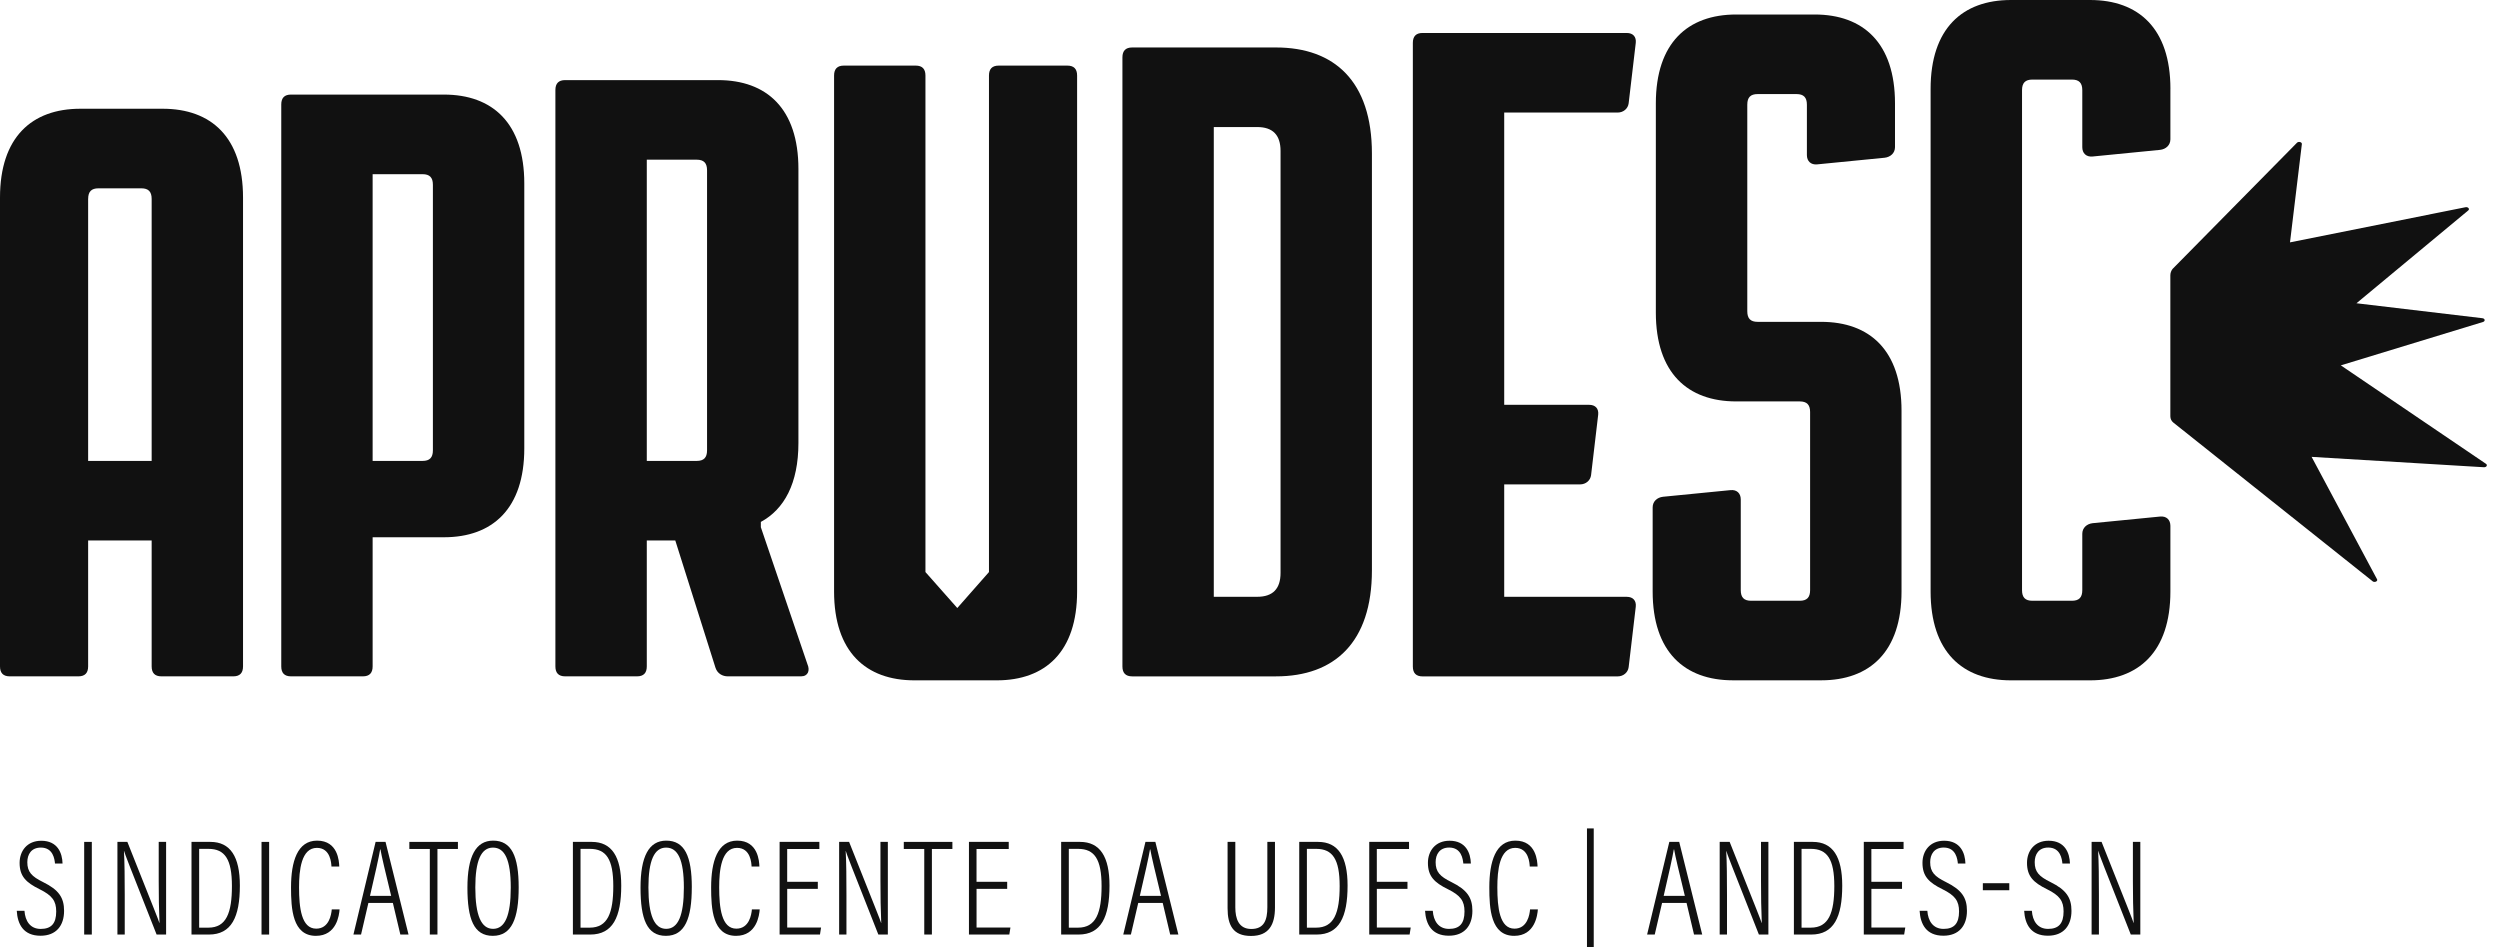
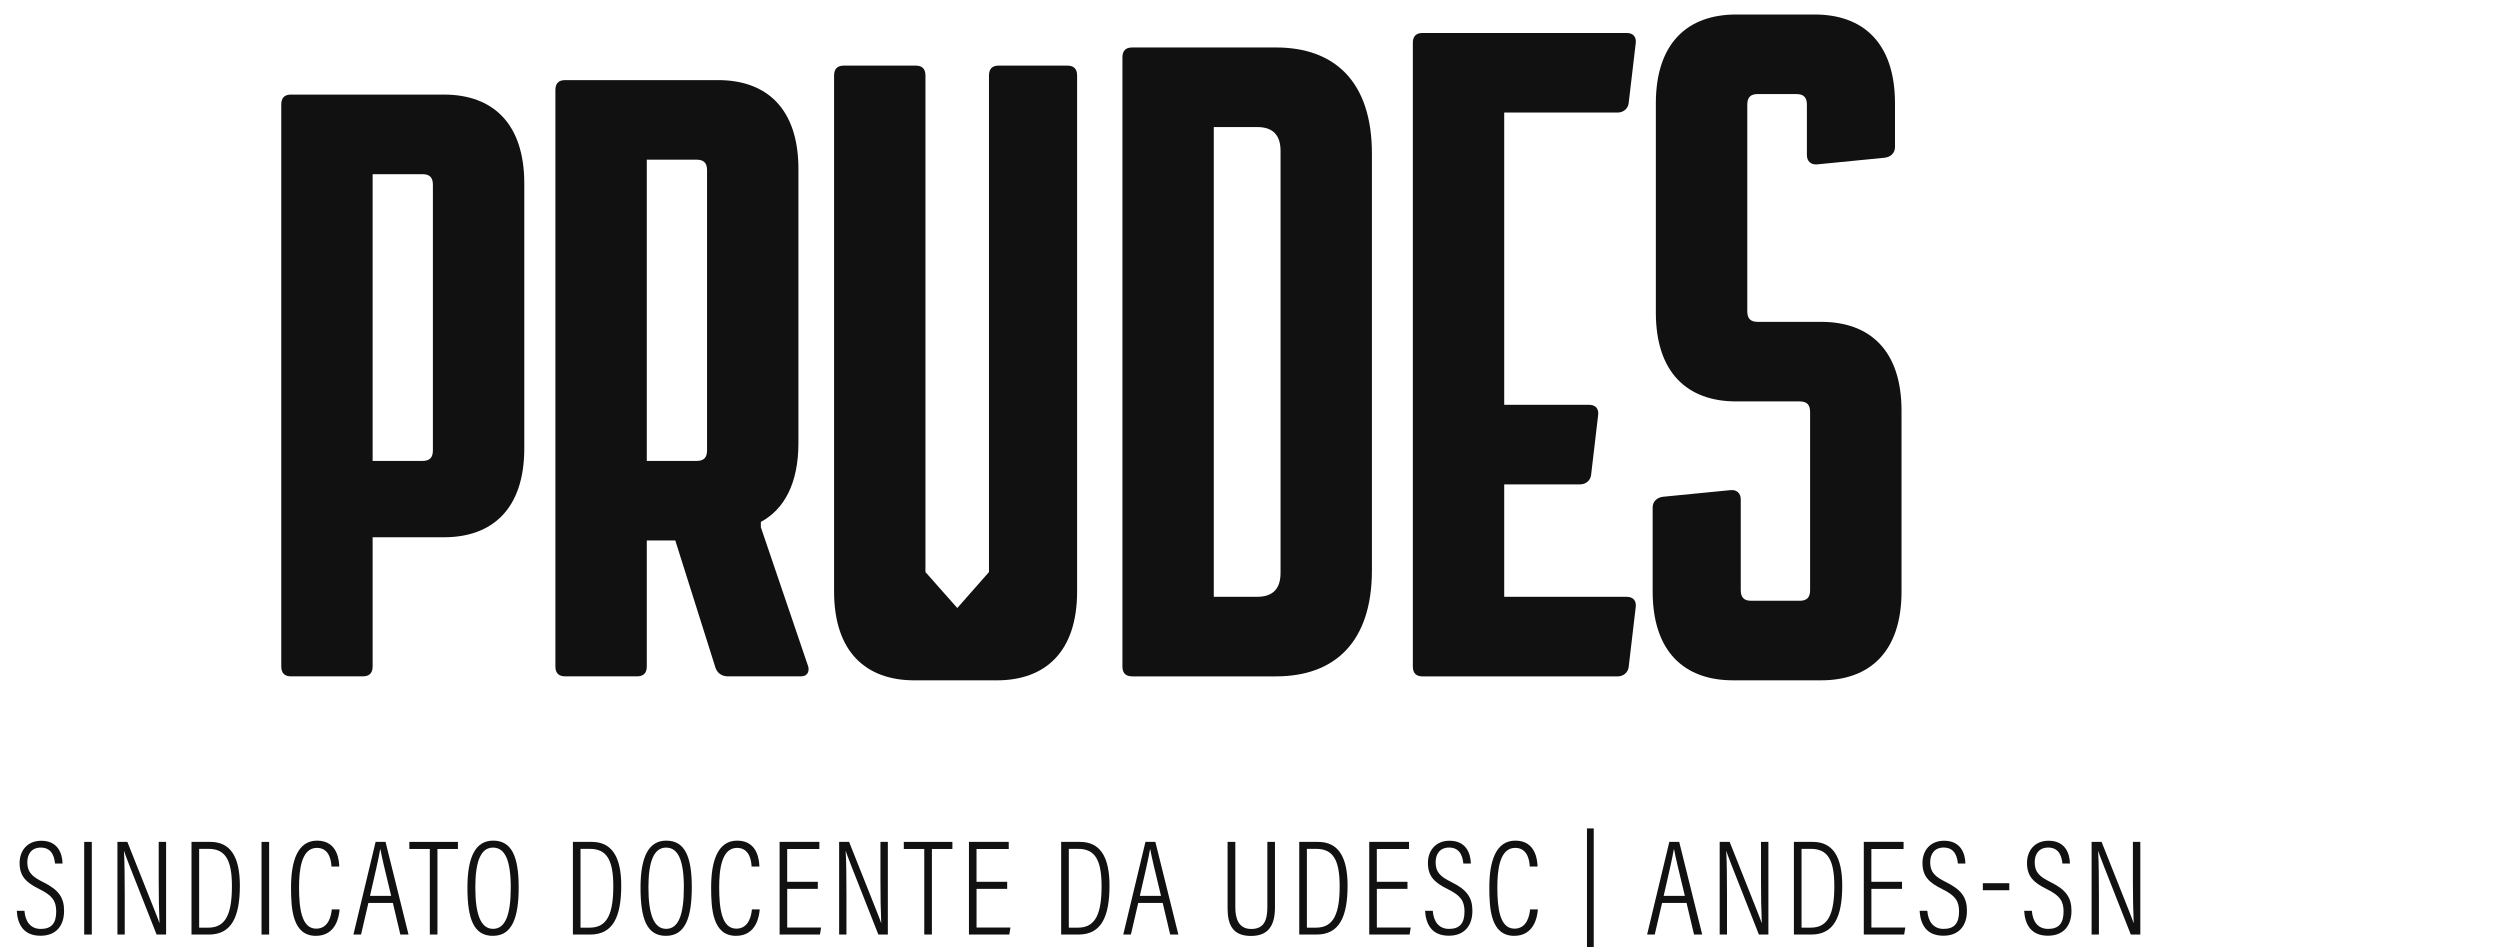
<svg xmlns="http://www.w3.org/2000/svg" width="95" height="36" viewBox="0 0 95 36" fill="none">
  <g clip-path="url(#clip0_486_7923)">
-     <path d="M3.054 4.132H6.181C8.028 4.132 9.235 5.215 9.235 7.508V25.323C9.235 25.575 9.112 25.701 8.866 25.701H6.132C5.886 25.701 5.763 25.575 5.763 25.323V20.538H3.349V25.323C3.349 25.575 3.226 25.701 2.98 25.701H0.369C0.123 25.701 0 25.575 0 25.323V7.509C0 5.215 1.207 4.132 3.054 4.132ZM3.349 7.559V17.515H5.763V7.559C5.763 7.281 5.64 7.156 5.369 7.156H3.744C3.473 7.156 3.35 7.281 3.35 7.559H3.349Z" fill="#111111" />
    <path d="M16.869 3.594C18.715 3.594 19.923 4.678 19.923 6.971V17.039C19.923 19.332 18.716 20.416 16.869 20.416H14.16V25.323C14.16 25.575 14.037 25.701 13.79 25.701H11.057C10.81 25.701 10.688 25.575 10.688 25.323V3.972C10.688 3.72 10.81 3.594 11.057 3.594H16.869ZM14.16 6.619V17.515H16.056C16.327 17.515 16.45 17.39 16.45 17.112V7.022C16.45 6.744 16.327 6.619 16.056 6.619H14.16Z" fill="#111111" />
    <path d="M27.287 3.044C29.133 3.044 30.34 4.127 30.34 6.42V16.834C30.34 18.372 29.799 19.354 28.912 19.833V20.034L30.685 25.247C30.784 25.474 30.71 25.701 30.439 25.701H27.656C27.459 25.701 27.262 25.6 27.188 25.373L25.661 20.538H24.578V25.323C24.578 25.575 24.455 25.701 24.208 25.701H21.475C21.228 25.701 21.105 25.575 21.105 25.323V3.422C21.105 3.169 21.228 3.044 21.475 3.044H27.287ZM24.578 6.067V17.515H26.474C26.745 17.515 26.868 17.39 26.868 17.112V6.471C26.868 6.194 26.745 6.068 26.474 6.068H24.578V6.067Z" fill="#111111" />
    <path d="M37.877 25.853H34.749C32.902 25.853 31.695 24.769 31.695 22.477V2.871C31.695 2.619 31.818 2.493 32.065 2.493H34.798C35.045 2.493 35.167 2.619 35.167 2.871V21.738L36.377 23.105L37.581 21.738V2.871C37.581 2.619 37.703 2.493 37.95 2.493H40.56C40.807 2.493 40.93 2.619 40.93 2.871V22.477C40.93 24.77 39.723 25.853 37.876 25.853H37.877Z" fill="#111111" />
    <path d="M42.652 25.324V2.182C42.652 1.93 42.775 1.804 43.022 1.804H48.489C50.705 1.804 52.133 3.089 52.133 5.836V21.67C52.133 24.417 50.705 25.702 48.489 25.702H43.022C42.775 25.702 42.652 25.576 42.652 25.324ZM46.124 4.828V22.678H47.774C48.366 22.678 48.661 22.376 48.661 21.771V5.735C48.661 5.13 48.366 4.828 47.774 4.828H46.124Z" fill="#111111" />
    <path d="M53.688 25.324V1.631C53.688 1.379 53.811 1.253 54.057 1.253H61.815C62.061 1.253 62.184 1.404 62.159 1.631L61.889 3.924C61.864 4.126 61.692 4.277 61.47 4.277H57.16V15.383H60.387C60.633 15.383 60.756 15.534 60.731 15.761L60.461 18.054C60.436 18.255 60.264 18.407 60.042 18.407H57.16V22.679H61.815C62.061 22.679 62.184 22.83 62.159 23.057L61.889 25.35C61.864 25.551 61.692 25.703 61.47 25.703H54.057C53.81 25.703 53.688 25.577 53.688 25.325L53.688 25.324Z" fill="#111111" />
    <path d="M62.922 11.877V3.928C62.922 1.634 64.129 0.551 65.976 0.551H68.956C70.803 0.551 72.01 1.635 72.01 3.928V5.591C72.01 5.817 71.838 5.969 71.616 5.994L69.055 6.246C68.809 6.271 68.662 6.12 68.662 5.893V3.978C68.662 3.701 68.539 3.575 68.268 3.575H66.79C66.519 3.575 66.397 3.701 66.397 3.978V11.827C66.397 12.104 66.519 12.23 66.79 12.23H69.204C71.051 12.23 72.258 13.314 72.258 15.607V22.476C72.258 24.769 71.051 25.852 69.204 25.852H65.855C64.008 25.852 62.801 24.769 62.801 22.476V19.28C62.801 19.053 62.973 18.902 63.195 18.877L65.756 18.625C66.002 18.599 66.149 18.75 66.149 18.977V22.426C66.149 22.703 66.272 22.829 66.543 22.829H68.39C68.661 22.829 68.784 22.703 68.784 22.426V15.657C68.784 15.38 68.661 15.254 68.39 15.254H65.976C64.13 15.254 62.922 14.171 62.922 11.878V11.877Z" fill="#111111" />
-     <path d="M82.475 3.376V5.292C82.475 5.518 82.303 5.67 82.082 5.695L79.521 5.947C79.274 5.972 79.127 5.821 79.127 5.594V3.427C79.127 3.15 79.004 3.024 78.733 3.024H77.231C76.96 3.024 76.837 3.15 76.837 3.427V22.426C76.837 22.703 76.96 22.829 77.231 22.829H78.733C79.004 22.829 79.127 22.703 79.127 22.426V20.284C79.127 20.058 79.299 19.906 79.521 19.881L82.082 19.629C82.328 19.604 82.475 19.755 82.475 19.982V22.477C82.475 24.77 81.269 25.853 79.421 25.853H76.417C74.57 25.853 73.363 24.769 73.363 22.477V3.376C73.364 1.084 74.57 0 76.418 0H79.422C81.269 0 82.476 1.084 82.476 3.376H82.475Z" fill="#111111" />
-     <path d="M82.473 10.465V15.82C82.473 15.913 82.514 16 82.587 16.058L90.172 22.098C90.261 22.146 90.376 22.071 90.322 22.001L87.841 17.361L94.389 17.755C94.486 17.761 94.538 17.673 94.467 17.625L88.951 13.884L94.354 12.235C94.449 12.206 94.433 12.104 94.331 12.092L89.545 11.524L93.793 7.997C93.863 7.939 93.782 7.851 93.682 7.876L87.02 9.21L87.471 5.474C87.478 5.398 87.345 5.363 87.285 5.425L82.559 10.218C82.503 10.288 82.473 10.375 82.473 10.465Z" fill="#111111" />
    <path d="M0.637 34.611H0.93C0.957 34.998 1.147 35.299 1.547 35.299C1.948 35.299 2.136 35.094 2.136 34.637C2.136 34.237 1.986 34.028 1.506 33.791C0.986 33.536 0.745 33.296 0.745 32.79C0.745 32.337 1.029 31.949 1.568 31.949C2.192 31.949 2.367 32.418 2.377 32.815H2.09C2.074 32.655 2.023 32.208 1.553 32.208C1.19 32.208 1.038 32.465 1.038 32.763C1.038 33.13 1.199 33.304 1.64 33.521C2.236 33.815 2.435 34.112 2.435 34.613C2.435 35.17 2.139 35.558 1.54 35.558C0.887 35.558 0.666 35.117 0.637 34.611H0.637Z" fill="#111111" />
    <path d="M3.489 31.992V35.513H3.199V31.992H3.489Z" fill="#111111" />
    <path d="M4.462 35.513V31.992H4.84C5.879 34.609 6.012 34.926 6.056 35.072H6.061C6.039 34.581 6.031 34.046 6.031 33.476V31.992H6.312V35.513H5.951C4.87 32.775 4.752 32.47 4.715 32.339H4.71C4.735 32.782 4.74 33.38 4.74 34.015V35.513H4.461H4.462Z" fill="#111111" />
    <path d="M7.277 31.992H7.994C8.754 31.992 9.115 32.554 9.115 33.653C9.115 34.85 8.794 35.513 7.936 35.513H7.277V31.992ZM7.568 35.251H7.918C8.601 35.251 8.813 34.688 8.813 33.67C8.813 32.653 8.547 32.257 7.923 32.257H7.568V35.251V35.251Z" fill="#111111" />
    <path d="M10.227 31.992V35.513H9.938V31.992H10.227Z" fill="#111111" />
    <path d="M12.904 34.557C12.889 34.771 12.794 35.562 12.005 35.562C11.112 35.562 11.059 34.531 11.059 33.72C11.059 32.739 11.3 31.944 12.049 31.944C12.848 31.944 12.885 32.736 12.892 32.928H12.595C12.589 32.808 12.563 32.219 12.043 32.219C11.444 32.219 11.364 33.077 11.364 33.718C11.364 34.49 11.45 35.289 12.015 35.289C12.508 35.289 12.591 34.751 12.607 34.557H12.904Z" fill="#111111" />
    <path d="M13.999 34.311L13.72 35.513H13.43L14.273 31.992H14.65L15.524 35.513H15.213L14.929 34.311H13.999ZM14.864 34.042C14.638 33.107 14.5 32.535 14.457 32.276H14.446C14.397 32.576 14.245 33.247 14.06 34.042H14.864Z" fill="#111111" />
    <path d="M16.333 32.261H15.555V31.992H17.401V32.261H16.623V35.512H16.333V32.261H16.333Z" fill="#111111" />
    <path d="M19.71 33.72C19.71 34.889 19.453 35.562 18.727 35.562C18 35.562 17.762 34.916 17.762 33.732C17.762 32.547 18.078 31.944 18.74 31.944C19.439 31.944 19.71 32.538 19.71 33.72H19.71ZM18.062 33.722C18.062 34.788 18.287 35.296 18.737 35.296C19.188 35.296 19.409 34.794 19.409 33.73C19.409 32.667 19.181 32.209 18.733 32.209C18.285 32.209 18.062 32.699 18.062 33.722Z" fill="#111111" />
    <path d="M21.77 31.992H22.486C23.246 31.992 23.607 32.554 23.607 33.653C23.607 34.85 23.286 35.513 22.428 35.513H21.77V31.992ZM22.06 35.251H22.41C23.094 35.251 23.305 34.688 23.305 33.67C23.305 32.653 23.039 32.257 22.415 32.257H22.06V35.251V35.251Z" fill="#111111" />
    <path d="M26.288 33.72C26.288 34.889 26.032 35.562 25.305 35.562C24.578 35.562 24.34 34.916 24.34 33.732C24.34 32.547 24.656 31.944 25.318 31.944C26.017 31.944 26.289 32.538 26.289 33.72H26.288ZM24.64 33.722C24.64 34.788 24.865 35.296 25.315 35.296C25.766 35.296 25.987 34.794 25.987 33.73C25.987 32.667 25.759 32.209 25.311 32.209C24.863 32.209 24.64 32.699 24.64 33.722Z" fill="#111111" />
    <path d="M28.869 34.557C28.854 34.771 28.759 35.562 27.97 35.562C27.076 35.562 27.023 34.531 27.023 33.72C27.023 32.739 27.265 31.944 28.014 31.944C28.812 31.944 28.85 32.736 28.857 32.928H28.56C28.554 32.808 28.528 32.219 28.008 32.219C27.408 32.219 27.329 33.077 27.329 33.718C27.329 34.49 27.415 35.289 27.98 35.289C28.473 35.289 28.556 34.751 28.572 34.557H28.869Z" fill="#111111" />
    <path d="M31.078 33.778H29.914V35.245H31.201L31.159 35.513H29.625V31.992H31.136V32.261H29.913V33.508H31.077V33.777L31.078 33.778Z" fill="#111111" />
    <path d="M31.887 35.513V31.992H32.266C33.305 34.609 33.438 34.926 33.482 35.072H33.487C33.465 34.581 33.457 34.046 33.457 33.476V31.992H33.738V35.513H33.377C32.296 32.775 32.177 32.47 32.14 32.339H32.136C32.161 32.782 32.165 33.38 32.165 34.015V35.513H31.887H31.887Z" fill="#111111" />
    <path d="M35.122 32.261H34.344V31.992H36.191V32.261H35.412V35.512H35.122V32.261H35.122Z" fill="#111111" />
    <path d="M38.273 33.778H37.109V35.245H38.397L38.354 35.513H36.82V31.992H38.332V32.261H37.108V33.508H38.273V33.777L38.273 33.778Z" fill="#111111" />
    <path d="M40.324 31.992H41.041C41.801 31.992 42.161 32.554 42.161 33.653C42.161 34.85 41.841 35.513 40.983 35.513H40.324V31.992ZM40.615 35.251H40.965C41.648 35.251 41.86 34.688 41.86 33.67C41.86 32.653 41.593 32.257 40.97 32.257H40.615V35.251V35.251Z" fill="#111111" />
    <path d="M43.253 34.311L42.974 35.513H42.684L43.527 31.992H43.904L44.778 35.513H44.467L44.183 34.311H43.253ZM44.118 34.042C43.892 33.107 43.754 32.535 43.711 32.276H43.7C43.651 32.576 43.499 33.247 43.314 34.042H44.118Z" fill="#111111" />
    <path d="M46.942 31.992V34.48C46.942 34.905 47.067 35.301 47.549 35.301C48.031 35.301 48.159 34.97 48.159 34.476V31.992H48.449V34.482C48.449 35.126 48.228 35.566 47.539 35.566C46.851 35.566 46.648 35.153 46.648 34.512V31.992H46.943H46.942Z" fill="#111111" />
    <path d="M49.371 31.992H50.088C50.848 31.992 51.208 32.554 51.208 33.653C51.208 34.85 50.888 35.513 50.03 35.513H49.371V31.992ZM49.662 35.251H50.012C50.695 35.251 50.907 34.688 50.907 33.67C50.907 32.653 50.64 32.257 50.017 32.257H49.662V35.251V35.251Z" fill="#111111" />
    <path d="M53.484 33.777H52.32V35.245H53.608L53.565 35.513H52.031V31.991H53.543V32.261H52.319V33.508H53.484V33.777L53.484 33.777Z" fill="#111111" />
    <path d="M54.153 34.61H54.446C54.472 34.997 54.663 35.298 55.063 35.298C55.463 35.298 55.651 35.094 55.651 34.636C55.651 34.237 55.502 34.028 55.022 33.791C54.501 33.536 54.261 33.295 54.261 32.789C54.261 32.336 54.544 31.948 55.083 31.948C55.707 31.948 55.883 32.418 55.893 32.814H55.606C55.59 32.655 55.539 32.207 55.069 32.207C54.706 32.207 54.554 32.465 54.554 32.762C54.554 33.13 54.714 33.304 55.156 33.52C55.752 33.815 55.951 34.111 55.951 34.612C55.951 35.169 55.654 35.557 55.055 35.557C54.403 35.557 54.182 35.116 54.152 34.61H54.153Z" fill="#111111" />
    <path d="M58.439 34.557C58.424 34.771 58.33 35.562 57.54 35.562C56.647 35.562 56.594 34.531 56.594 33.72C56.594 32.739 56.835 31.944 57.584 31.944C58.383 31.944 58.42 32.736 58.427 32.928H58.13C58.124 32.808 58.098 32.219 57.578 32.219C56.979 32.219 56.899 33.077 56.899 33.718C56.899 34.49 56.985 35.289 57.55 35.289C58.043 35.289 58.127 34.751 58.142 34.557H58.439Z" fill="#111111" />
    <path d="M63.159 34.311L62.88 35.513H62.59L63.434 31.992H63.81L64.684 35.513H64.373L64.089 34.311H63.159ZM64.024 34.042C63.798 33.107 63.659 32.535 63.616 32.276H63.605C63.556 32.576 63.404 33.247 63.22 34.042H64.024Z" fill="#111111" />
    <path d="M65.348 35.513V31.992H65.727C66.766 34.609 66.898 34.926 66.943 35.072H66.948C66.926 34.581 66.918 34.046 66.918 33.476V31.992H67.199V35.513H66.838C65.757 32.775 65.638 32.47 65.601 32.339H65.597C65.621 32.782 65.626 33.38 65.626 34.015V35.513H65.348H65.348Z" fill="#111111" />
    <path d="M68.168 31.992H68.885C69.645 31.992 70.005 32.554 70.005 33.653C70.005 34.85 69.685 35.513 68.827 35.513H68.168V31.992ZM68.459 35.251H68.809C69.492 35.251 69.704 34.688 69.704 33.67C69.704 32.653 69.437 32.257 68.814 32.257H68.459V35.251V35.251Z" fill="#111111" />
    <path d="M72.277 33.777H71.113V35.245H72.401L72.358 35.513H70.824V31.991H72.336V32.261H71.112V33.508H72.277V33.777L72.277 33.777Z" fill="#111111" />
    <path d="M72.946 34.61H73.239C73.265 34.997 73.456 35.298 73.856 35.298C74.256 35.298 74.444 35.094 74.444 34.636C74.444 34.237 74.295 34.028 73.815 33.791C73.294 33.536 73.054 33.295 73.054 32.789C73.054 32.336 73.337 31.948 73.876 31.948C74.5 31.948 74.676 32.418 74.686 32.814H74.399C74.383 32.655 74.332 32.207 73.862 32.207C73.499 32.207 73.347 32.465 73.347 32.762C73.347 33.13 73.507 33.304 73.949 33.52C74.545 33.815 74.744 34.111 74.744 34.612C74.744 35.169 74.447 35.557 73.848 35.557C73.196 35.557 72.975 35.116 72.945 34.61H72.946Z" fill="#111111" />
    <path d="M76.353 33.562V33.829H75.348V33.562H76.353Z" fill="#111111" />
    <path d="M76.918 34.61H77.211C77.237 34.997 77.427 35.298 77.828 35.298C78.228 35.298 78.416 35.094 78.416 34.636C78.416 34.237 78.267 34.028 77.787 33.791C77.266 33.536 77.026 33.295 77.026 32.79C77.026 32.336 77.309 31.948 77.848 31.948C78.472 31.948 78.648 32.418 78.658 32.814H78.371C78.355 32.655 78.304 32.207 77.834 32.207C77.471 32.207 77.319 32.465 77.319 32.762C77.319 33.13 77.48 33.304 77.921 33.52C78.517 33.815 78.716 34.111 78.716 34.612C78.716 35.17 78.42 35.557 77.821 35.557C77.169 35.557 76.947 35.117 76.918 34.61Z" fill="#111111" />
    <path d="M79.481 35.513V31.992H79.86C80.899 34.609 81.031 34.926 81.076 35.072H81.081C81.059 34.581 81.05 34.046 81.05 33.476V31.992H81.332V35.513H80.97C79.89 32.775 79.771 32.47 79.734 32.339H79.729C79.754 32.782 79.759 33.38 79.759 34.015V35.513H79.481H79.481Z" fill="#111111" />
    <path d="M60.562 31.48V36H60.305V31.48H60.562Z" fill="#111111" />
  </g>
  <defs>
    <clipPath id="clip0_486_7923">
      <rect width="94.5" height="36" fill="white" />
    </clipPath>
  </defs>
</svg>